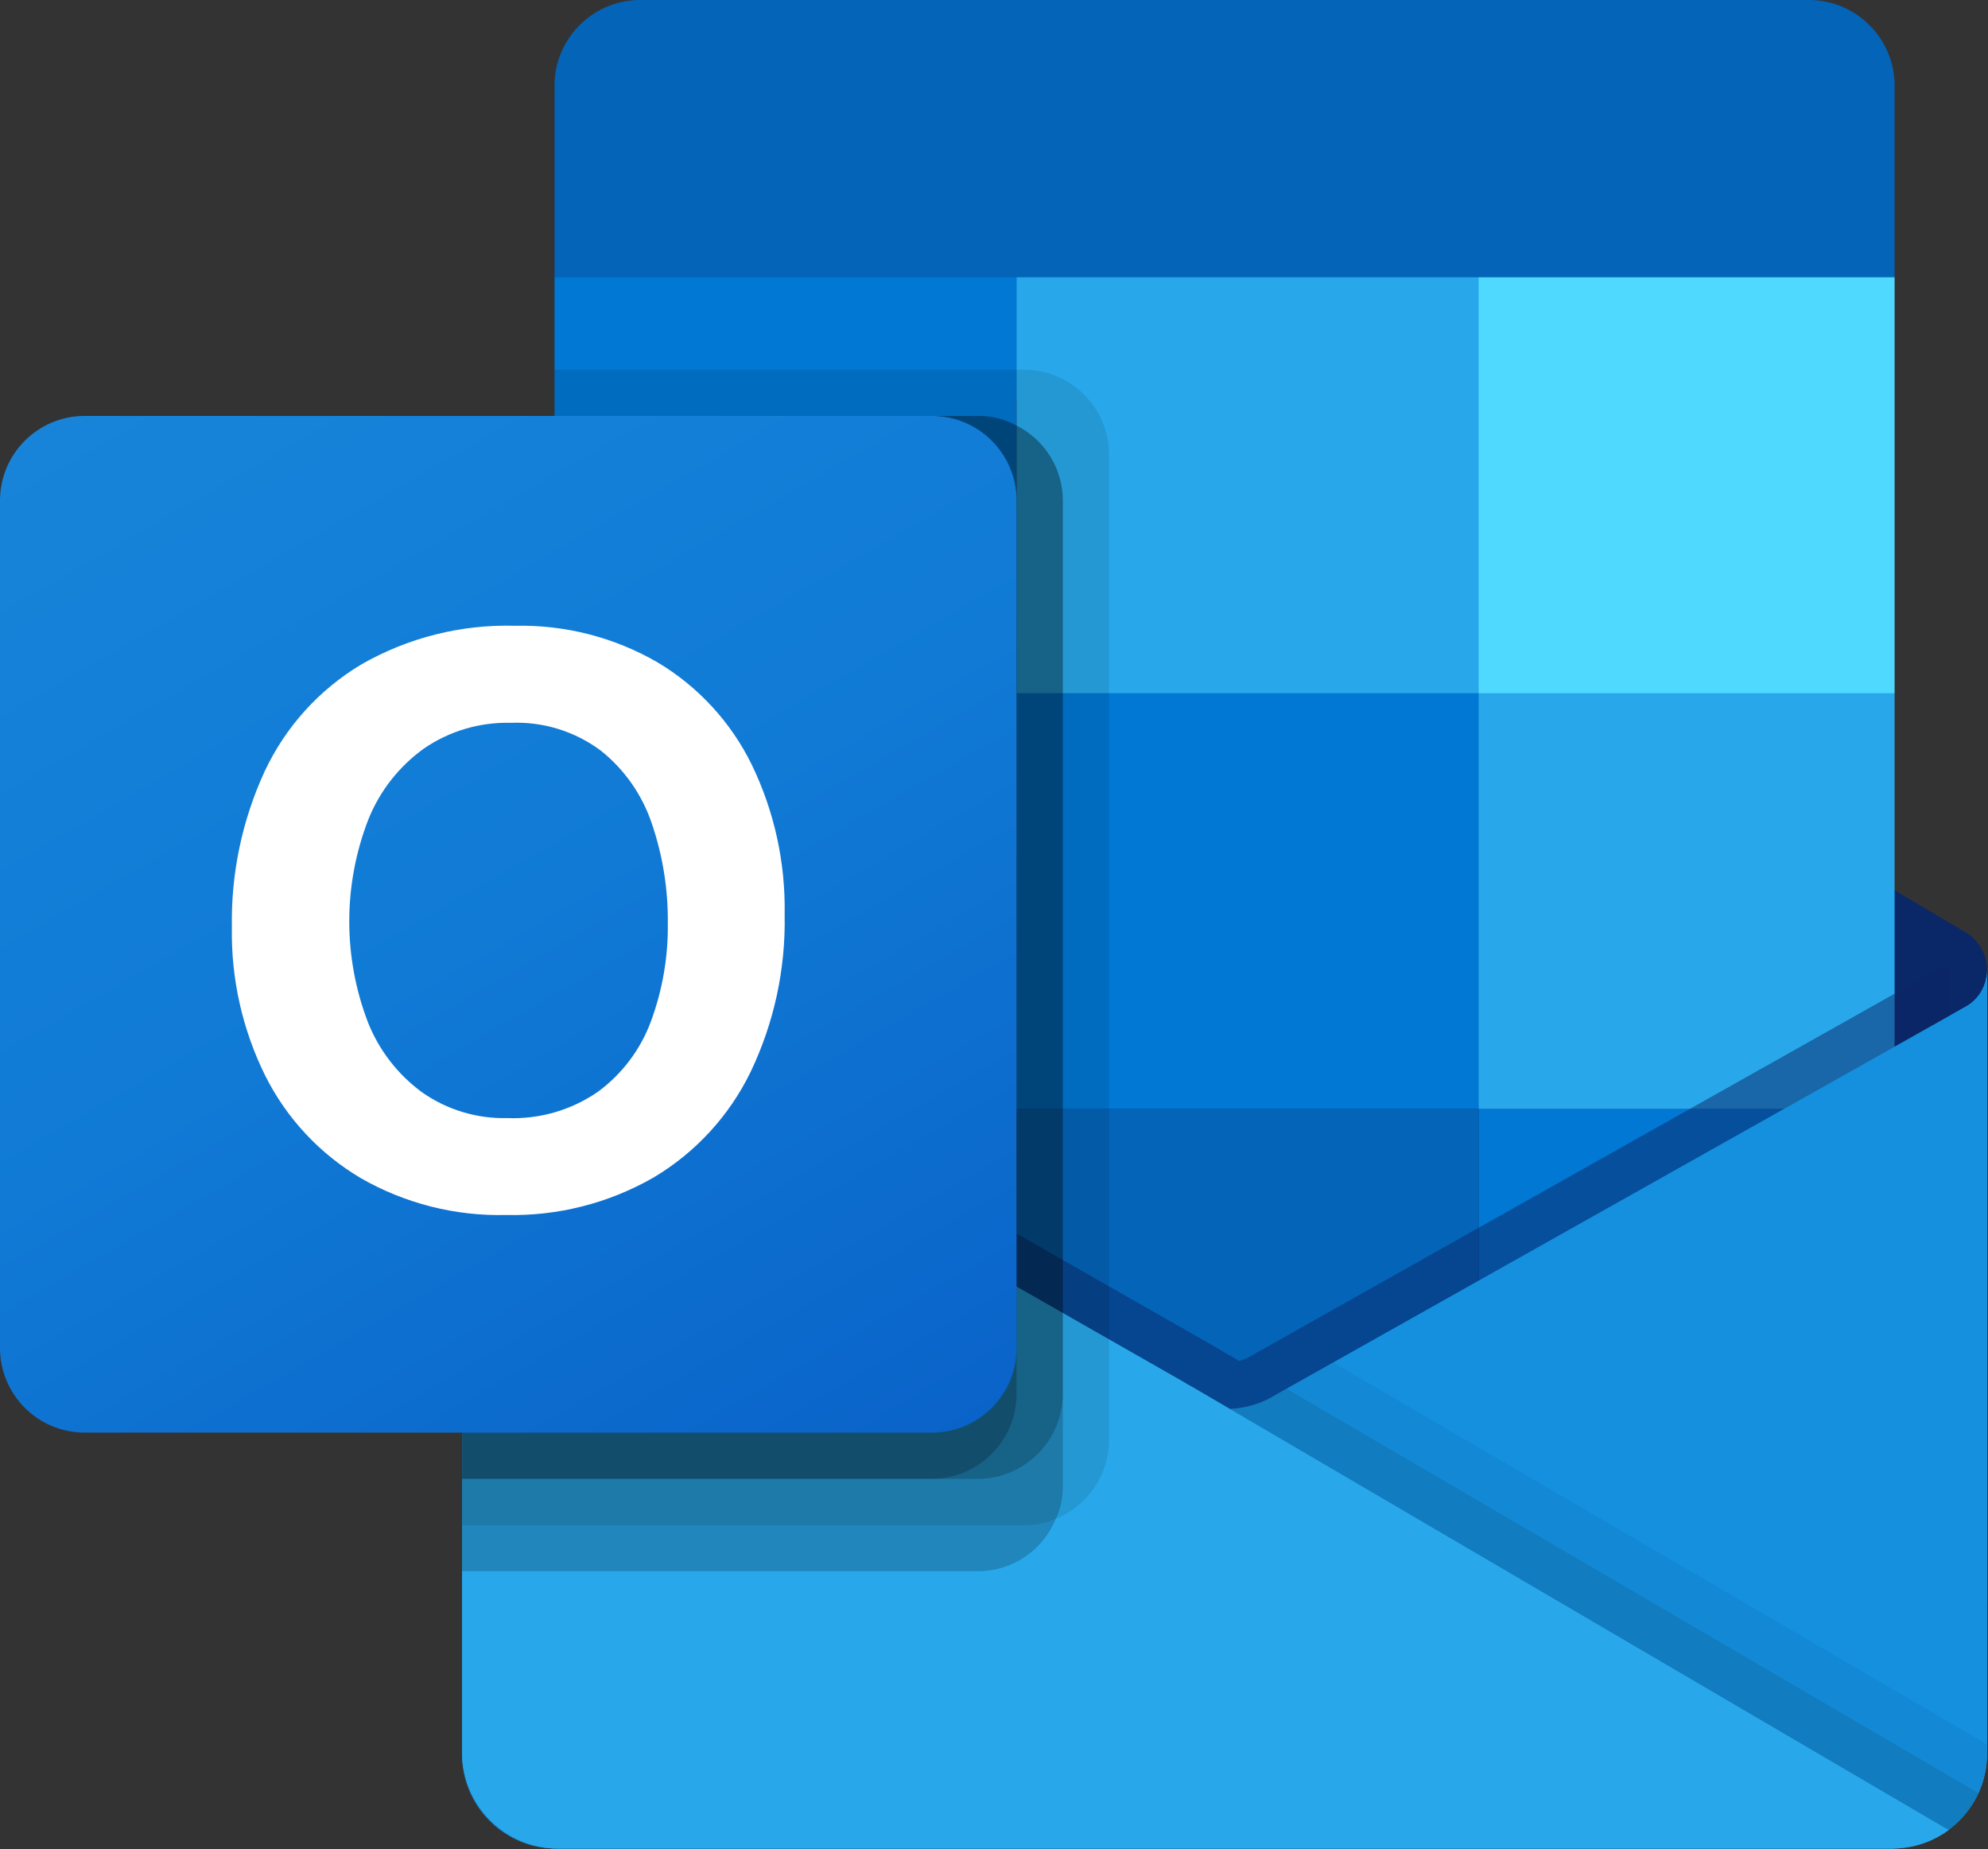
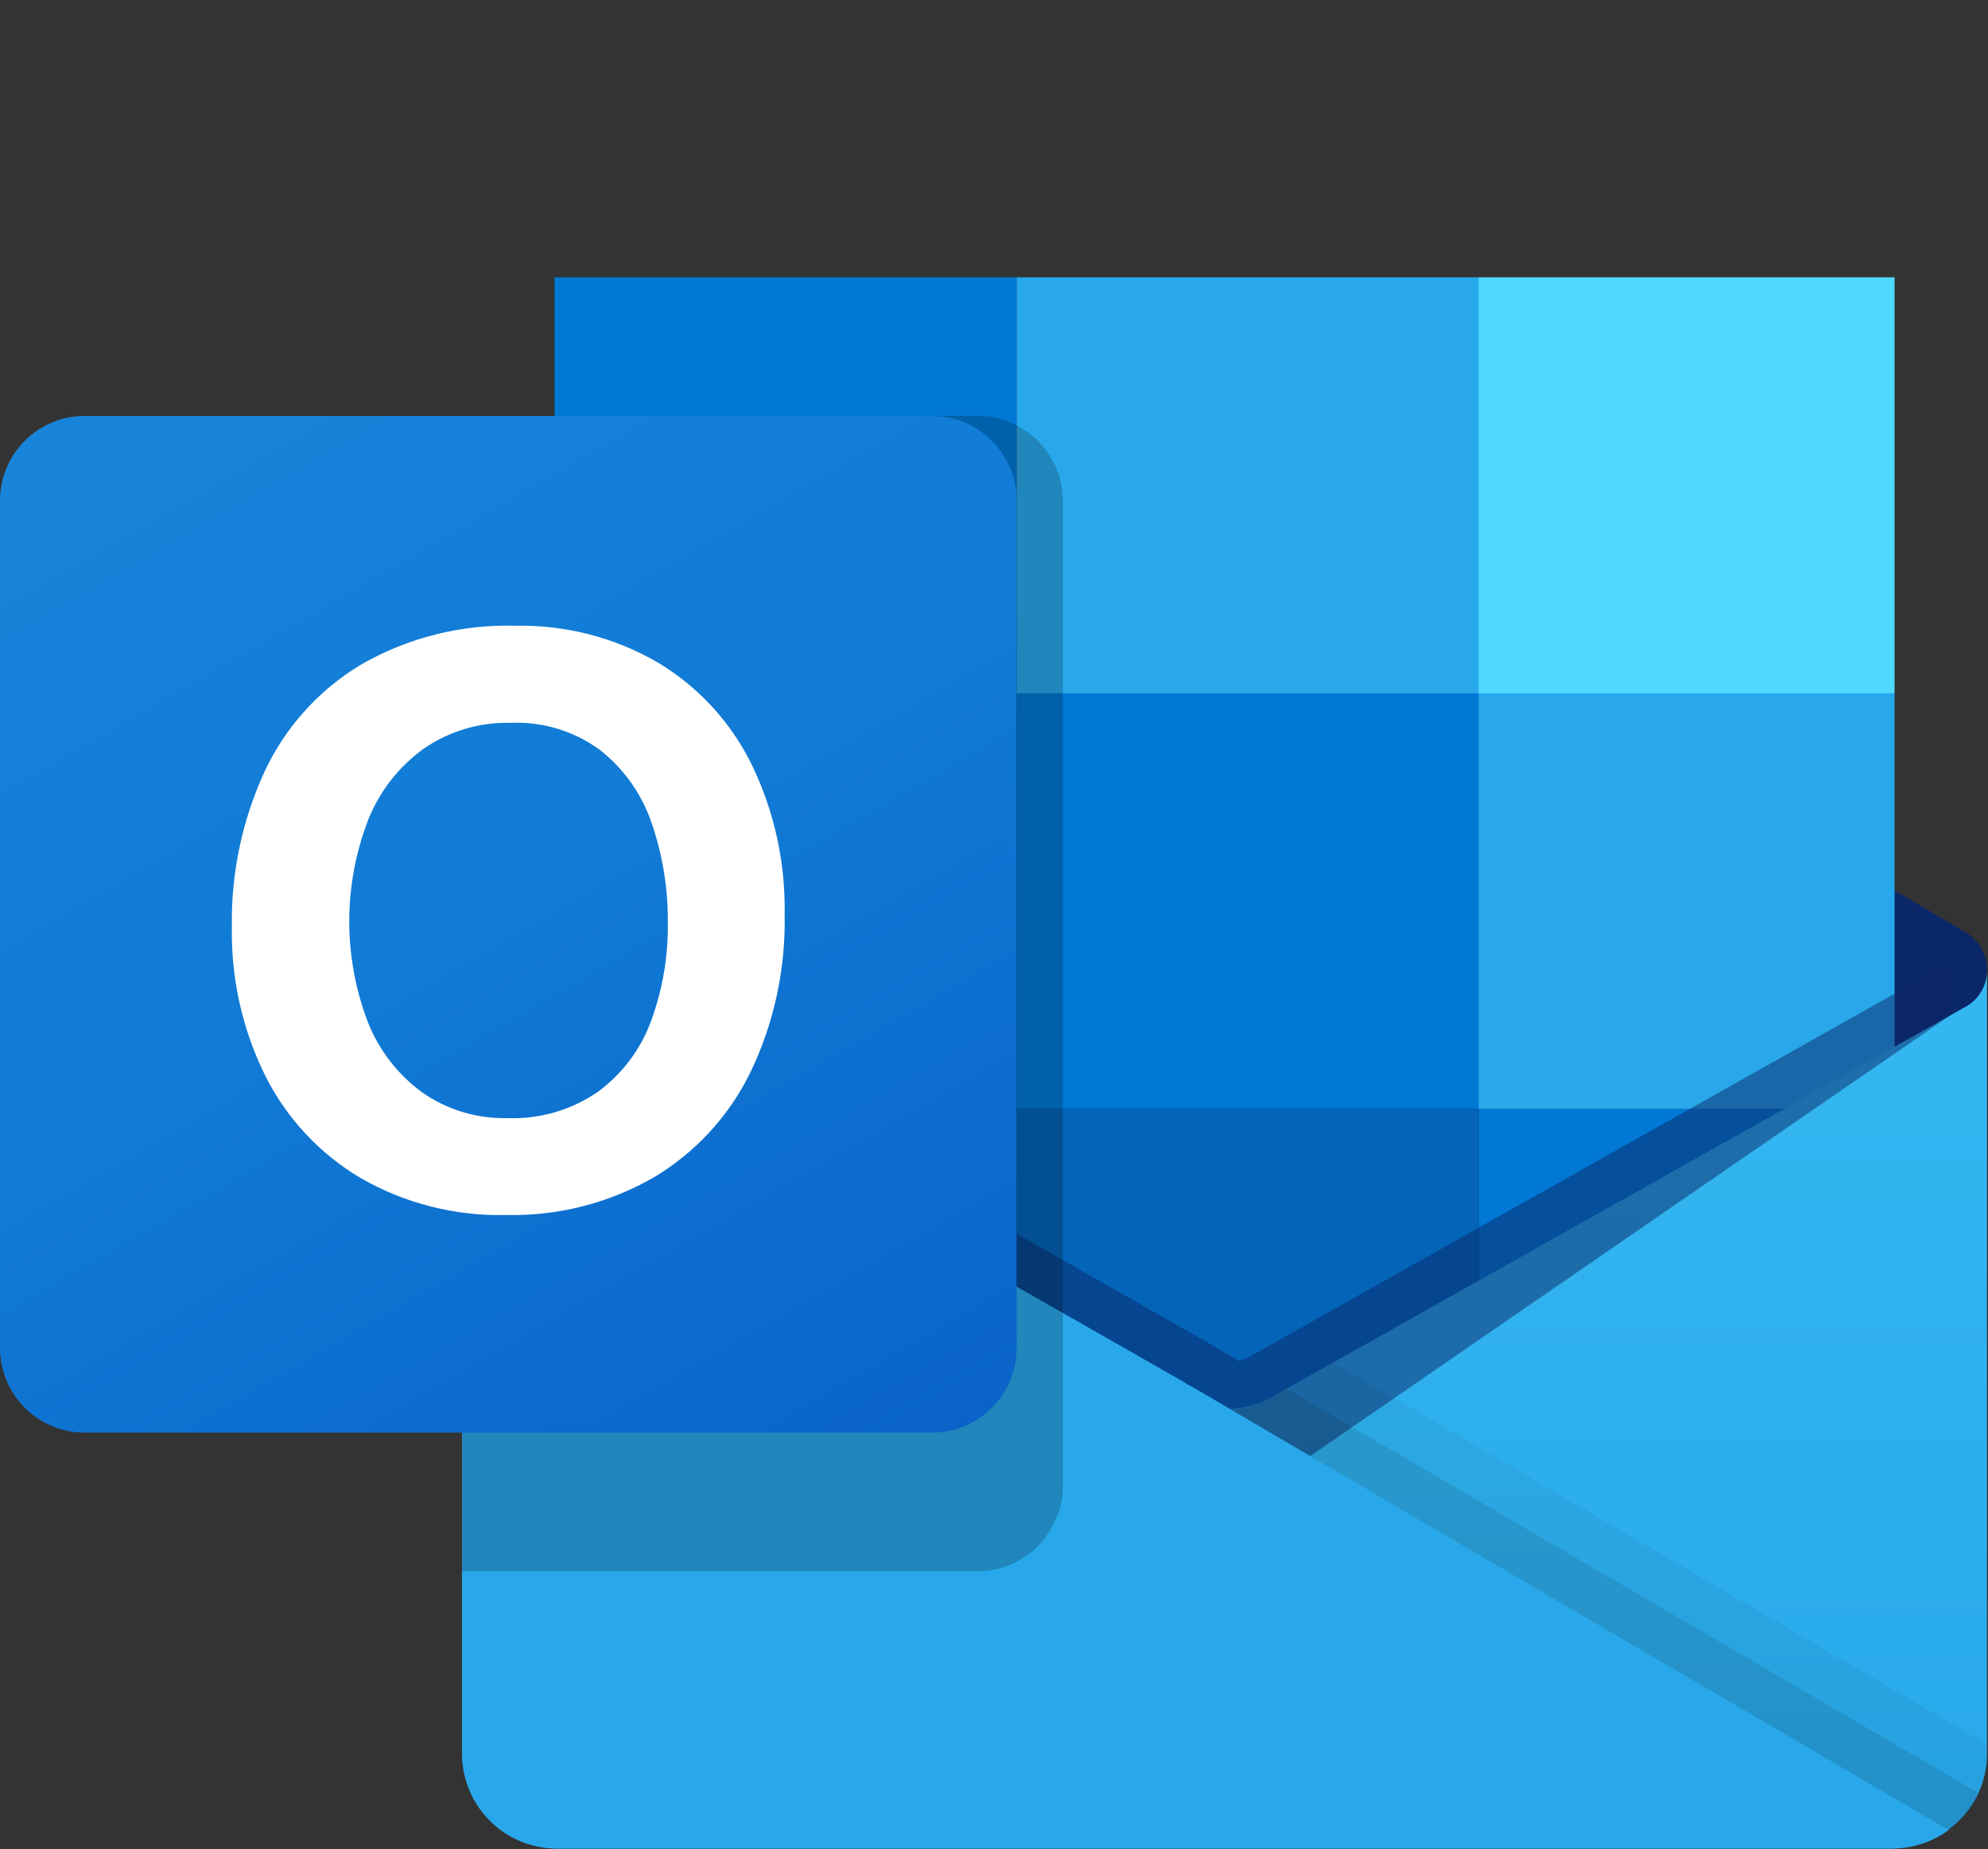
<svg xmlns="http://www.w3.org/2000/svg" width="1832px" height="1704px" viewBox="0 0 1832 1704" version="1.1">
  <rect x="0" y="0" width="1832" height="1704" fill="#333333" stroke="none" />
  <title>emailclient_outlook</title>
  <defs>
    <linearGradient x1="50%" y1="1.23596286e-05%" x2="50%" y2="100%" id="linearGradient-1">
      <stop stop-color="#35B8F1" offset="0%" />
      <stop stop-color="#28A8EA" offset="100%" />
    </linearGradient>
    <linearGradient x1="17.372%" y1="-6.51%" x2="82.628%" y2="106.51%" id="linearGradient-2">
      <stop stop-color="#1784D9" offset="0%" />
      <stop stop-color="#107AD5" offset="50%" />
      <stop stop-color="#0A63C9" offset="100%" />
    </linearGradient>
  </defs>
  <g id="Page-1" stroke="none" stroke-width="1" fill="none" fill-rule="evenodd">
    <g id="emailclient_outlook" fill-rule="nonzero">
      <path d="M1831.085,894.25 C1831.183,879.932 1823.785,866.606 1811.58,859.119 L1811.367,859.119 L1810.6,858.693 L1176.108,483.108 C1173.368,481.257 1170.525,479.565 1167.591,478.041 C1143.093,465.402 1113.992,465.402 1089.493,478.041 C1086.559,479.566 1083.716,481.257 1080.976,483.108 L446.486,858.693 L445.72,859.119 C426.328,871.178 420.383,896.675 432.442,916.067 C435.995,921.781 440.889,926.541 446.699,929.935 L1081.191,1305.52 C1083.94,1307.355 1086.783,1309.047 1089.708,1310.588 C1114.206,1323.227 1143.307,1323.227 1167.806,1310.588 C1170.731,1309.047 1173.573,1307.356 1176.323,1305.52 L1810.815,929.935 C1823.49,922.545 1831.228,908.923 1831.085,894.25 Z" id="Path" fill="#0A2767" />
-       <path d="M520.453,643.477 L936.833,643.477 L936.833,1025.151 L520.453,1025.151 L520.453,643.477 Z M1745.917,255.5 L1745.917,80.908 C1746.917,37.256 1712.365,1.046 1668.714,0 L588.204,0 C544.552,1.046 510,37.256 511,80.908 L511,255.5 L1149.75,425.833 L1745.917,255.5 Z" id="Shape" fill="#0364B8" />
      <polygon id="Path" fill="#0078D4" points="511 255.5 936.833 255.5 936.833 638.75 511 638.75" />
      <polygon id="Path" fill="#28A8EA" points="1362.667 255.5 936.833 255.5 936.833 638.75 1362.667 1022 1745.917 1022 1745.917 638.75" />
      <polygon id="Path" fill="#0078D4" points="936.833 638.75 1362.666 638.75 1362.666 1022 936.833 1022" />
      <polygon id="Path" fill="#0364B8" points="936.833 1022 1362.666 1022 1362.666 1405.25 936.833 1405.25" />
      <polygon id="Path" fill="#14447D" points="520.453 1025.151 936.833 1025.151 936.833 1372.12 520.453 1372.12" />
      <polygon id="Path" fill="#0078D4" points="1362.667 1022 1745.917 1022 1745.917 1405.25 1362.667 1405.25" />
      <path d="M1811.58,927.593 L1810.771,928.019 L1176.279,1284.867 C1173.511,1286.57 1170.701,1288.188 1167.762,1289.636 C1156.985,1294.768 1145.281,1297.665 1133.355,1298.153 L1098.692,1277.883 C1095.763,1276.413 1092.919,1274.778 1090.175,1272.986 L447.167,906.003 L446.869,906.003 L425.833,894.25 L425.833,1616.634 C426.161,1664.83 465.486,1703.64 513.682,1703.336 L1744.596,1703.336 C1745.32,1703.336 1745.959,1702.993 1746.725,1702.993 C1756.905,1702.342 1766.941,1700.248 1776.533,1696.776 C1780.678,1695.02 1784.679,1692.941 1788.499,1690.559 C1791.352,1688.941 1796.249,1685.407 1796.249,1685.407 C1818.063,1669.265 1830.975,1643.772 1831.082,1616.635 L1831.082,894.25 C1831.082,908.067 1823.616,920.807 1811.58,927.593 Z" id="Path" fill="url(#linearGradient-1)" />
      <path d="M1797.017,891.397 L1797.017,935.684 L1133.569,1392.475 L446.699,906.301 C446.699,906.066 446.508,905.875 446.273,905.875 L446.273,905.875 L383.25,867.976 L383.25,836.038 L409.226,835.612 L464.158,867.124 L465.435,867.55 L470.119,870.531 C470.119,870.531 1115.682,1238.877 1117.386,1239.728 L1142.084,1254.206 C1144.213,1253.354 1146.342,1252.503 1148.897,1251.651 C1150.175,1250.799 1789.776,890.97 1789.776,890.97 L1797.017,891.397 Z" id="Path" fill="#0A2767" opacity="0.5" />
-       <path d="M1811.58,927.593 L1810.771,928.061 L1176.279,1284.909 C1173.511,1286.612 1170.701,1288.23 1167.762,1289.678 C1143.121,1301.716 1114.305,1301.716 1089.664,1289.678 C1086.746,1288.233 1083.904,1286.641 1081.147,1284.909 L446.657,928.061 L445.891,927.593 C433.641,920.951 425.961,908.184 425.834,894.25 L425.834,1616.634 C426.139,1664.822 465.45,1703.638 513.637,1703.336 C513.638,1703.336 513.639,1703.336 513.641,1703.336 L1743.277,1703.336 C1791.465,1703.641 1830.777,1664.825 1831.084,1616.638 C1831.084,1616.637 1831.084,1616.636 1831.084,1616.634 L1831.084,894.25 C1831.068,908.067 1823.616,920.807 1811.58,927.593 Z" id="Path" fill="#1490DF" />
      <path d="M1185.52,1279.629 L1176.024,1284.952 C1173.272,1286.704 1170.429,1288.311 1167.507,1289.764 C1157.045,1294.899 1145.669,1297.91 1134.037,1298.621 L1375.442,1584.1 L1796.549,1685.576 C1808.088,1676.86 1817.266,1665.398 1823.249,1652.233 L1185.52,1279.629 Z" id="Path" fill="#000000" opacity="0.1" />
      <path d="M1228.529,1255.442 L1176.024,1284.952 C1173.272,1286.704 1170.429,1288.311 1167.507,1289.764 C1157.045,1294.899 1145.669,1297.91 1134.037,1298.621 L1247.138,1610.459 L1796.676,1685.448 C1818.325,1669.194 1831.07,1643.705 1831.083,1616.633 L1831.083,1607.307 L1228.529,1255.442 Z" id="Path" fill="#000000" opacity="0.05" />
      <path d="M514.833,1703.334 L1743.149,1703.334 C1762.05,1703.429 1780.484,1697.459 1795.739,1686.3 L1098.65,1277.969 C1095.721,1276.499 1092.877,1274.864 1090.133,1273.072 L447.125,906.088 L446.827,906.088 L425.834,894.25 L425.834,1614.164 C425.786,1663.364 465.632,1703.286 514.833,1703.334 C514.832,1703.334 514.832,1703.334 514.833,1703.334 Z" id="Path" fill="#28A8EA" />
-       <path d="M1022,418.722 L1022,1327.025 C1021.924,1358.871 1002.56,1387.496 973.029,1399.417 C963.881,1403.348 954.029,1405.379 944.072,1405.379 L425.833,1405.379 L425.833,383.25 L511,383.25 L511,340.667 L944.073,340.667 C987.092,340.83 1021.907,375.702 1022,418.722 Z" id="Path" fill="#000000" opacity="0.1" />
      <path d="M979.421,461.305 L979.421,1369.607 C979.524,1379.894 977.343,1390.076 973.029,1399.415 C961.203,1428.564 932.946,1447.688 901.489,1447.832 L425.833,1447.832 L425.833,383.246 L901.489,383.246 C913.845,383.126 926.022,386.208 936.833,392.193 C962.937,405.344 979.407,432.076 979.421,461.305 Z" id="Path" fill="#000000" opacity="0.2" />
-       <path d="M979.417,461.305 L979.417,1284.441 C979.209,1327.441 944.489,1362.294 901.49,1362.666 L425.833,1362.666 L425.833,383.246 L901.489,383.246 C913.845,383.126 926.022,386.208 936.833,392.193 C962.937,405.344 979.407,432.076 979.417,461.305 Z" id="Path" fill="#000000" opacity="0.2" />
-       <path d="M936.833,461.305 L936.833,1284.441 C936.787,1327.508 901.972,1362.456 858.906,1362.666 L425.833,1362.666 L425.833,383.25 L858.905,383.25 C901.967,383.273 936.856,418.201 936.833,461.263 C936.833,461.277 936.833,461.291 936.833,461.305 Z" id="Path" fill="#000000" opacity="0.2" />
      <path d="M78.055,383.25 L858.778,383.25 C901.887,383.25 936.833,418.197 936.833,461.305 L936.833,1242.028 C936.833,1285.137 901.887,1320.083 858.778,1320.083 L78.055,1320.083 C34.946,1320.083 0,1285.136 0,1242.028 L0,461.305 C0,418.197 34.947,383.25 78.055,383.25 Z" id="Path" fill="url(#linearGradient-2)" />
      <path d="M243.96,710.631 C263.198,669.643 294.25,635.342 333.13,612.136 C376.187,587.485 425.211,575.196 474.805,576.621 C520.77,575.624 566.126,587.276 605.919,610.304 C643.333,632.616 673.466,665.308 692.661,704.413 C713.565,747.503 723.983,794.925 723.066,842.809 C724.079,892.852 713.36,942.437 691.767,987.592 C672.115,1028.095 641.026,1061.952 602.342,1084.98 C561.015,1108.714 513.975,1120.672 466.331,1119.558 C419.384,1120.691 373.028,1108.907 332.321,1085.491 C294.583,1063.15 264.072,1030.421 244.429,991.211 C223.401,948.744 212.859,901.856 213.684,854.476 C212.808,804.859 223.158,755.686 243.96,710.631 Z M339.006,941.858 C349.263,967.77 366.657,990.243 389.169,1006.67 C412.099,1022.696 439.556,1030.964 467.522,1030.261 C497.305,1031.439 526.662,1022.889 551.156,1005.903 C573.383,989.528 590.32,966.994 599.871,941.091 C610.548,912.163 615.817,881.519 615.414,850.687 C615.744,819.56 610.791,788.603 600.765,759.133 C591.91,732.526 575.519,709.064 553.583,691.596 C529.703,673.806 500.425,664.783 470.673,666.046 C442.101,665.306 414.029,673.639 390.489,689.85 C367.596,706.346 349.872,729.018 339.389,755.215 C316.134,815.264 316.013,881.81 339.048,941.943 L339.006,941.858 Z" id="Shape" fill="#FFFFFF" />
      <polygon id="Path" fill="#50D9FF" points="1362.667 255.5 1745.917 255.5 1745.917 638.75 1362.667 638.75" />
    </g>
  </g>
</svg>